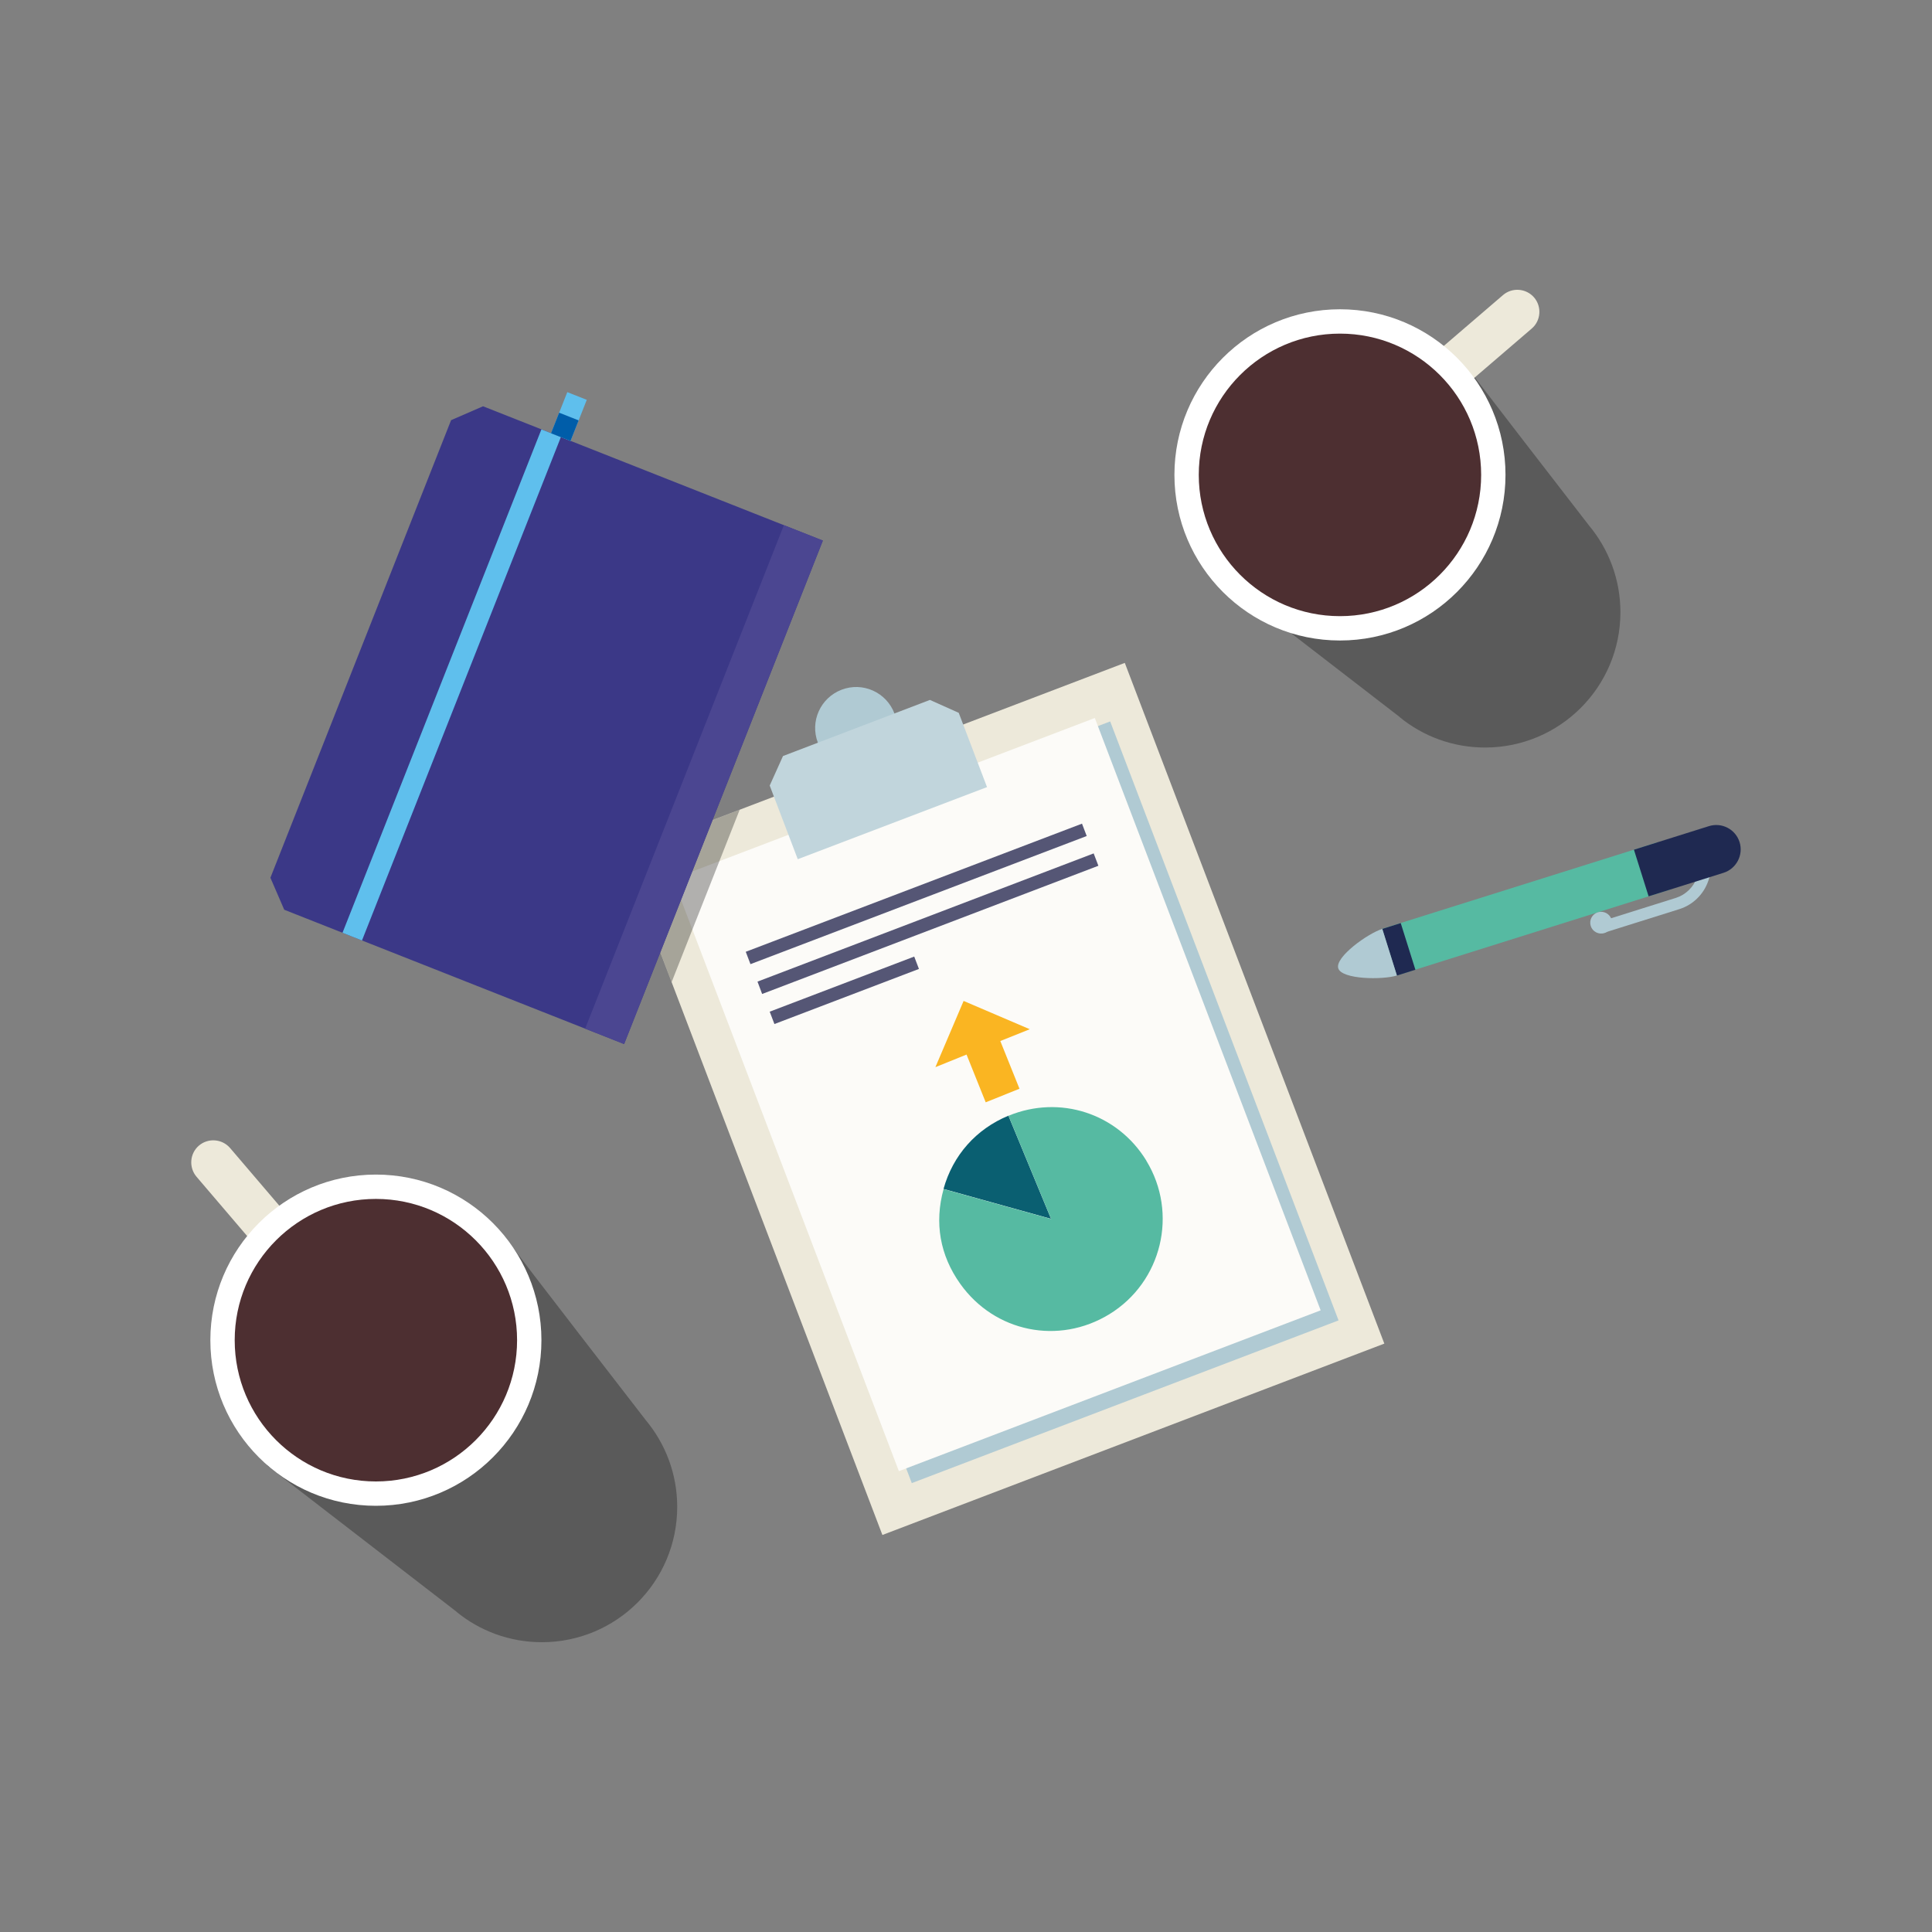
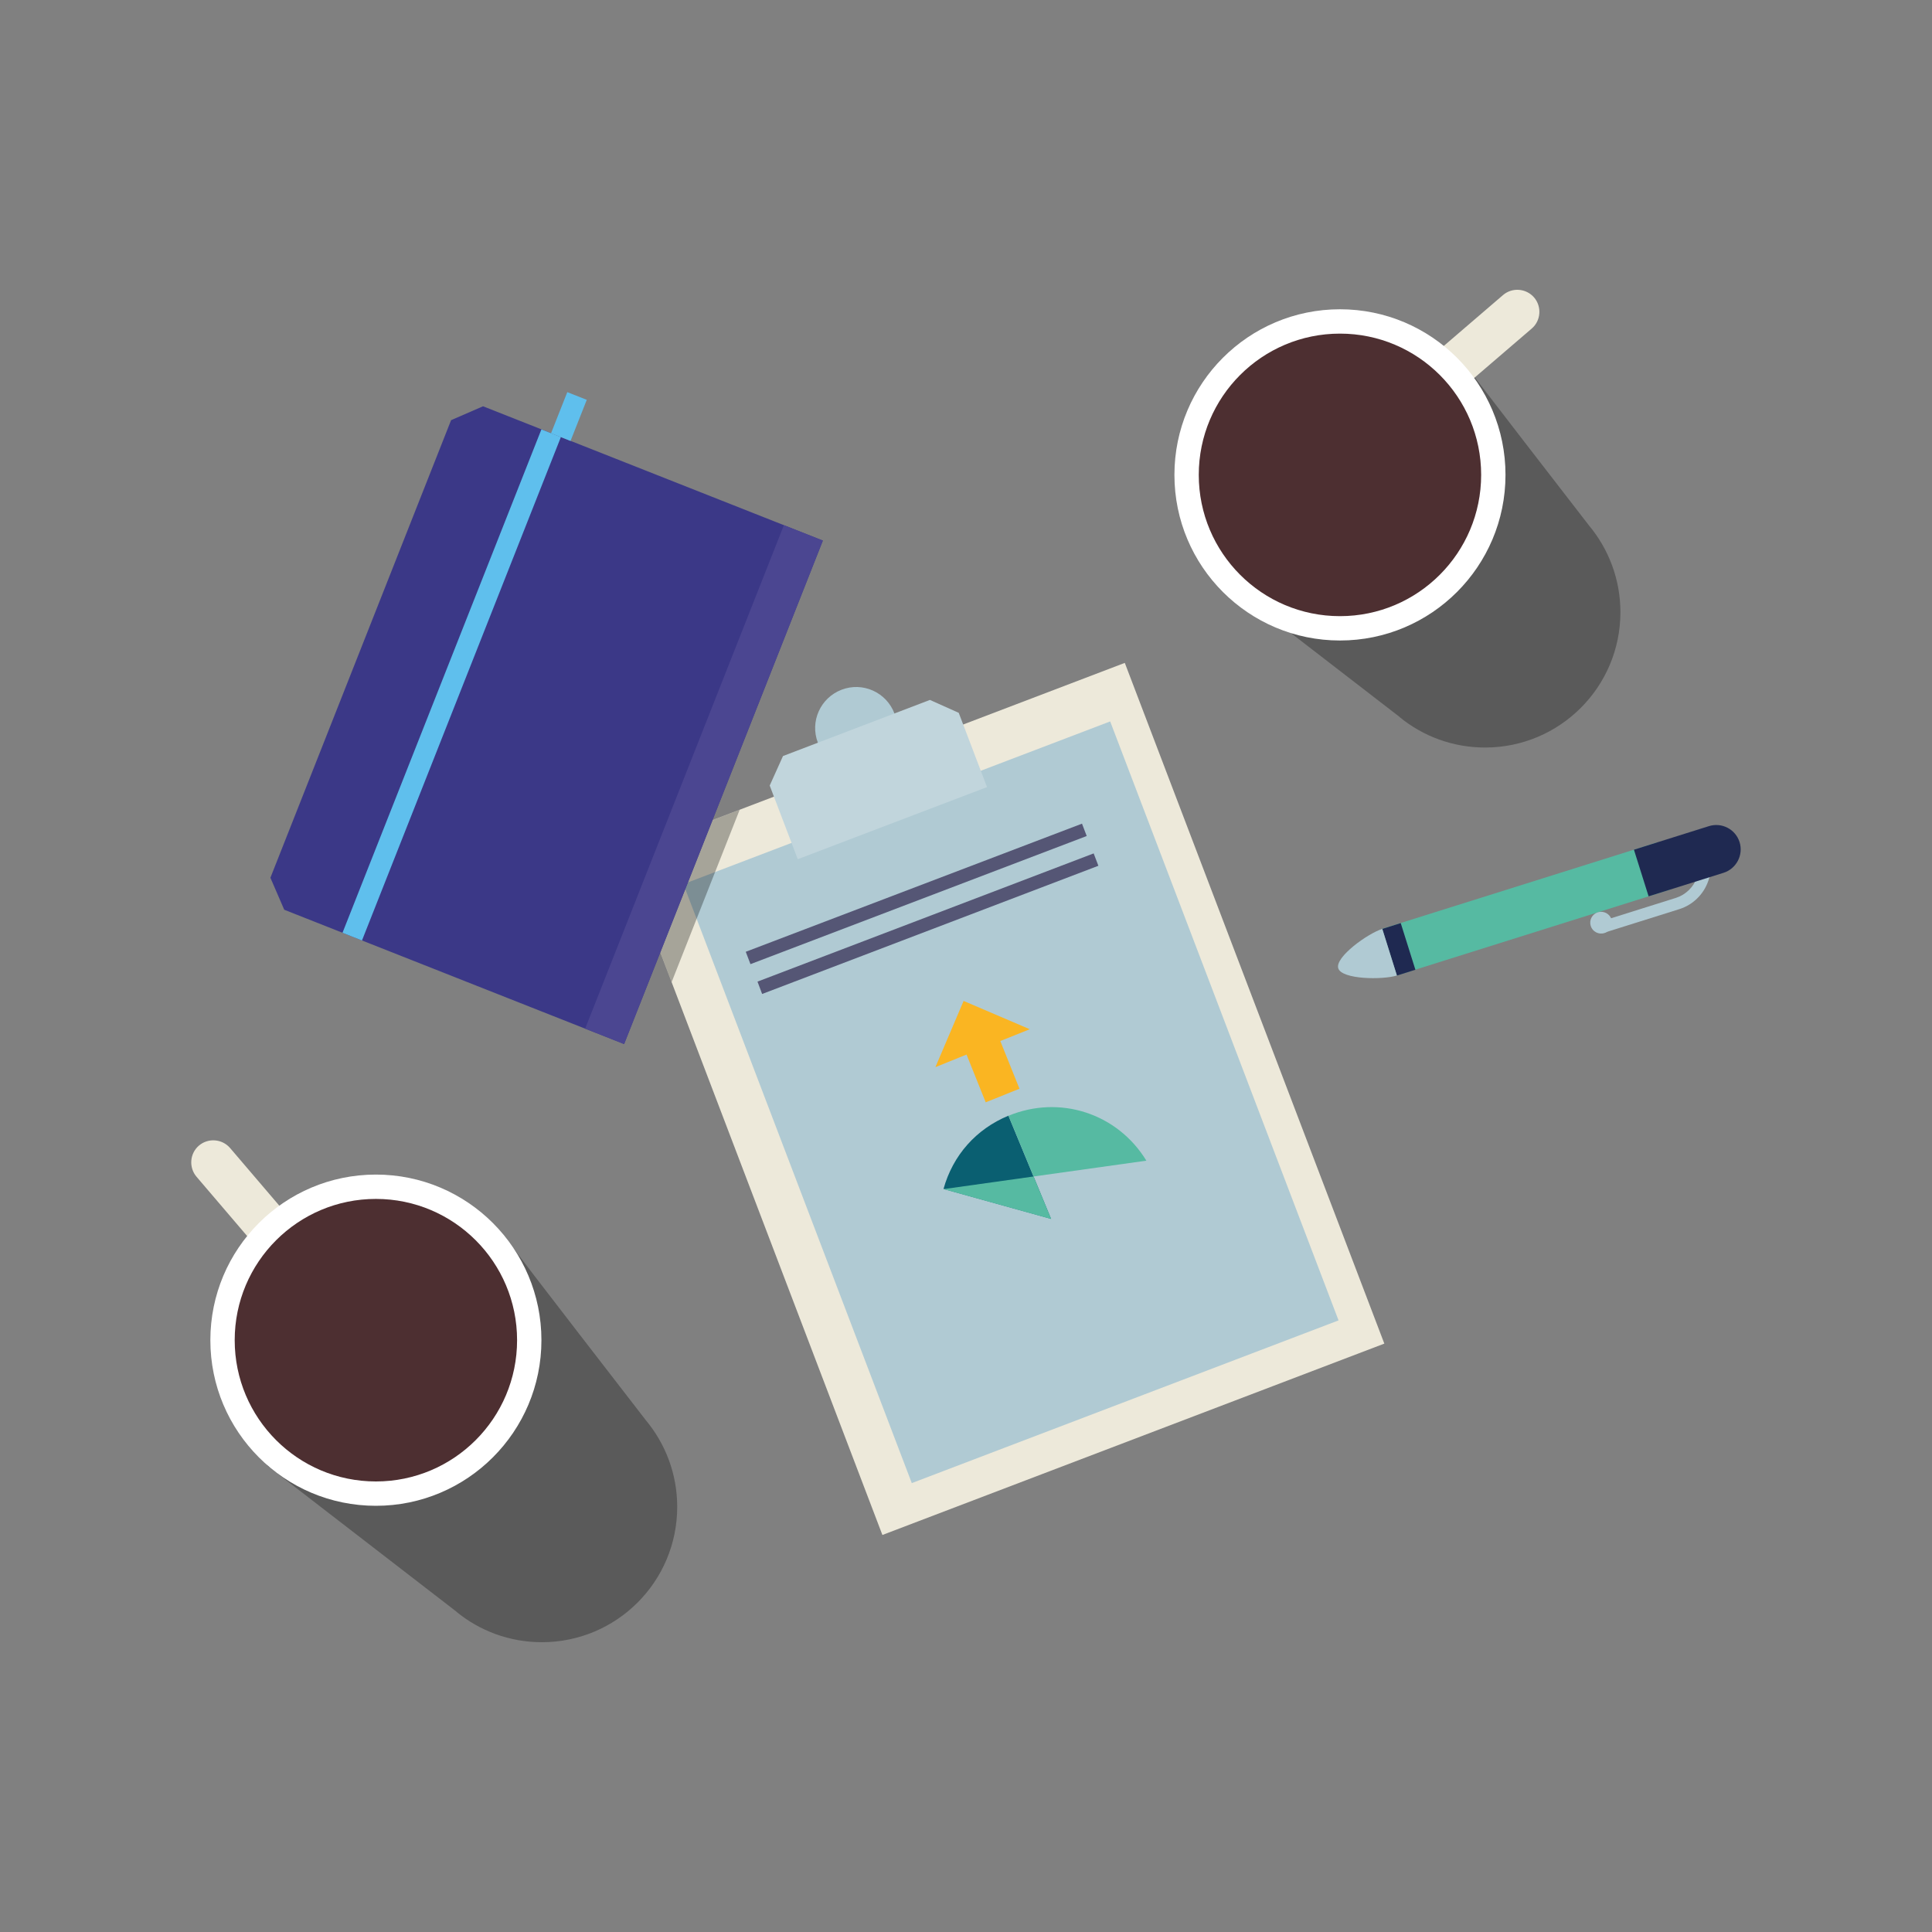
<svg xmlns="http://www.w3.org/2000/svg" viewBox="0 0 250 250">
  <rect x="0" y="0" width="250" height="250" fill="#808080" stroke="none" />
  <defs>
    <style>
      .uuid-fe67587e-7596-4d58-a8a4-7d76a55ddfb2 {
        fill: #4b4691;
      }

      .uuid-fe22f8f6-b022-45da-80f5-72e761cc5adb {
        fill: #c1d5dc;
      }

      .uuid-144de725-9601-4a47-9df5-42e2cbf60562 {
        fill: #ede9da;
      }

      .uuid-a32beed9-b972-4fd4-91ad-acb40e06e7e2 {
        fill: #3b3887;
      }

      .uuid-52ce1d14-2d3a-4788-a389-cb4f029c4864 {
        fill: #555675;
      }

      .uuid-eb31c887-3a96-4040-91f7-9fd270e9a936 {
        fill: #1f2951;
      }

      .uuid-1d5d1449-9a71-4597-9581-c322ca018376, .uuid-f207c1a4-444d-4187-87d9-bc63a45eb80a {
        isolation: isolate;
      }

      .uuid-9e1107b3-b45a-490d-a52f-dcf20bd4458c {
        fill: #fab522;
      }

      .uuid-36d2a856-0dac-420c-984b-f5199cbee893 {
        fill: #4d2f31;
      }

      .uuid-efe17368-8fdc-4dad-8e59-f1b65ccb88dc {
        fill: #0a5f71;
      }

      .uuid-925a6c8d-71fc-4d39-a2e5-8eeef050ede2 {
        fill: #fff;
      }

      .uuid-dc7e1ad9-d1f3-4d69-b715-313ab9ad26c0 {
        fill: #56baa2;
      }

      .uuid-f207c1a4-444d-4187-87d9-bc63a45eb80a {
        mix-blend-mode: multiply;
        opacity: .3;
      }

      .uuid-4244614b-1f09-4a59-ad87-3d115657435b {
        fill: #b0cad3;
      }

      .uuid-bd759172-761f-4540-ab7d-cd3a4698723f {
        fill: #005da9;
      }

      .uuid-47078c24-ee64-4d7c-9baa-3f72ec8b0714 {
        fill: #5fbfed;
      }

      .uuid-2982b349-7f62-4e29-bbec-63faefa7c3f4 {
        fill: #fcfbf8;
      }
    </style>
  </defs>
  <g class="uuid-1d5d1449-9a71-4597-9581-c322ca018376">
    <g id="uuid-db5d7892-a32e-4a94-9892-a36cd1c24080" data-name="Layer 1">
      <g>
        <g class="uuid-f207c1a4-444d-4187-87d9-bc63a45eb80a">
          <path d="M59.06,208.56c3.01,2.47,6.87,3.94,11.06,3.94,9.67,0,17.51-7.84,17.51-17.51,0-4.28-1.54-8.2-4.08-11.24,0,0-16.74-21.63-17.39-22.61l-31.58,28.51,24.49,18.9h0Z" />
        </g>
        <g class="uuid-f207c1a4-444d-4187-87d9-bc63a45eb80a">
          <path d="M181.11,92.79c3.01,2.47,6.87,3.94,11.06,3.94,9.67,0,17.51-7.84,17.51-17.51,0-4.28-1.54-8.2-4.08-11.24,0,0-16.74-21.63-17.39-22.61l-31.58,28.51,24.49,18.9h0Z" />
        </g>
        <path class="uuid-144de725-9601-4a47-9df5-42e2cbf60562" d="M184.67,53.24c-.8,0-1.61-.34-2.17-1-1.03-1.19-.89-3,.31-4.03l11.67-10.02c1.19-1.03,3-.89,4.03.3,1.02,1.19.89,3.01-.31,4.03l-11.67,10.02c-.54.46-1.2.69-1.86.69" />
        <path class="uuid-925a6c8d-71fc-4d39-a2e5-8eeef050ede2" d="M194.81,61.45c0,11.83-9.59,21.43-21.42,21.43s-21.42-9.59-21.42-21.43,9.59-21.43,21.42-21.43,21.42,9.59,21.42,21.43Z" />
        <ellipse class="uuid-36d2a856-0dac-420c-984b-f5199cbee893" cx="173.39" cy="61.45" rx="18.27" ry="18.28" />
        <path class="uuid-144de725-9601-4a47-9df5-42e2cbf60562" d="M40.45,162.11c0,.8-.34,1.61-1,2.17-1.2,1.02-3,.88-4.03-.31l-9.99-11.7c-1.02-1.2-.88-3.01.31-4.03,1.2-1.02,3-.88,4.03.31l9.99,11.7c.46.54.69,1.2.69,1.86Z" />
        <path class="uuid-925a6c8d-71fc-4d39-a2e5-8eeef050ede2" d="M70.06,173.42c0,11.83-9.59,21.43-21.42,21.43s-21.42-9.59-21.42-21.43,9.59-21.43,21.42-21.43,21.42,9.59,21.42,21.43Z" />
        <ellipse class="uuid-36d2a856-0dac-420c-984b-f5199cbee893" cx="48.64" cy="173.42" rx="18.27" ry="18.28" />
        <rect class="uuid-144de725-9601-4a47-9df5-42e2cbf60562" x="95.11" y="95.07" width="69.51" height="94.27" transform="translate(-42.14 55.59) rotate(-20.87)" />
        <path class="uuid-4244614b-1f09-4a59-ad87-3d115657435b" d="M115.74,92.32c1.05,2.74-.33,5.8-3.07,6.85-2.74,1.05-5.8-.33-6.84-3.07-1.05-2.74.33-5.8,3.07-6.85,2.74-1.05,5.8.33,6.84,3.07Z" />
        <rect class="uuid-4244614b-1f09-4a59-ad87-3d115657435b" x="101.27" y="101.16" width="59.1" height="82.95" transform="translate(-42.23 55.96) rotate(-20.87)" />
-         <rect class="uuid-2982b349-7f62-4e29-bbec-63faefa7c3f4" x="99.79" y="100.63" width="58.41" height="82.03" transform="translate(-42 55.24) rotate(-20.87)" />
        <polyline class="uuid-52ce1d14-2d3a-4788-a389-cb4f029c4864" points="98.62 128.62 142.13 112.03 141.52 110.43 98.02 127.02" />
        <polyline class="uuid-52ce1d14-2d3a-4788-a389-cb4f029c4864" points="97.11 124.76 140.62 108.18 140.01 106.58 96.5 123.16" />
-         <polyline class="uuid-52ce1d14-2d3a-4788-a389-cb4f029c4864" points="100.21 132.51 118.91 125.38 118.3 123.78 99.6 130.91" />
        <polygon class="uuid-fe22f8f6-b022-45da-80f5-72e761cc5adb" points="120.33 90.57 101.32 97.83 99.6 101.65 103.23 111.18 127.72 101.85 124.06 92.24 120.33 90.57" />
        <polygon class="uuid-9e1107b3-b45a-490d-a52f-dcf20bd4458c" points="133.25 133.18 124.69 129.52 121.04 138.09 125.07 136.46 127.55 142.64 131.92 140.88 129.44 134.71 133.25 133.18" />
        <g class="uuid-f207c1a4-444d-4187-87d9-bc63a45eb80a">
          <polygon points="86.91 127.08 95.71 104.79 88.86 107.4 84.05 119.56 86.91 127.08" />
        </g>
        <path class="uuid-4244614b-1f09-4a59-ad87-3d115657435b" d="M207.4,120.71c-.32,0-.62-.21-.73-.53-.12-.4.09-.83.5-.95l9.68-3.04c1.29-.41,2.32-1.41,2.75-2.69l.29-.85c.13-.4.57-.62.97-.48.4.13.61.57.48.97l-.29.85c-.59,1.73-1.99,3.1-3.74,3.65l-9.68,3.04c-.08.02-.16.03-.23.03" />
        <path class="uuid-a32beed9-b972-4fd4-91ad-acb40e06e7e2" d="M62.5,52.57l43.98,17.38-25.72,65.15-43.98-17.38c-.7-1.62-1.09-2.52-1.79-4.14l23.38-59.21c1.62-.7,2.52-1.09,4.14-1.8Z" />
        <rect class="uuid-fe67587e-7596-4d58-a8a4-7d76a55ddfb2" x="56.08" y="98.82" width="70.04" height="5.42" transform="translate(-36.79 148.99) rotate(-68.46)" />
        <rect class="uuid-47078c24-ee64-4d7c-9baa-3f72ec8b0714" x="23.42" y="87.28" width="70.04" height="2.71" transform="translate(-45.46 110.41) rotate(-68.44)" />
        <rect class="uuid-47078c24-ee64-4d7c-9baa-3f72ec8b0714" x="70.76" y="52.55" width="5.72" height="2.71" transform="translate(-3.57 102.56) rotate(-68.44)" />
-         <rect class="uuid-bd759172-761f-4540-ab7d-cd3a4698723f" x="71.66" y="53.88" width="2.86" height="2.71" transform="translate(-5.14 102.91) rotate(-68.44)" />
        <rect class="uuid-dc7e1ad9-d1f3-4d69-b715-313ab9ad26c0" x="178.95" y="114.48" width="37.2" height="6.33" transform="translate(-26.19 64.64) rotate(-17.45)" />
        <path class="uuid-eb31c887-3a96-4040-91f7-9fd270e9a936" d="M213.33,115.99l-1.9-6.04,9.71-3.05c1.67-.52,3.44.41,3.96,2.07.52,1.66-.41,3.44-2.07,3.97l-9.71,3.05h0Z" />
        <rect class="uuid-eb31c887-3a96-4040-91f7-9fd270e9a936" x="179.75" y="119.69" width="2.51" height="6.33" transform="translate(-28.51 59.92) rotate(-17.45)" />
        <path class="uuid-4244614b-1f09-4a59-ad87-3d115657435b" d="M180.76,126.23c-1.85.58-7.13.52-7.59-.93s3.85-4.53,5.7-5.1" />
        <path class="uuid-4244614b-1f09-4a59-ad87-3d115657435b" d="M207.61,120.74c-.74.23-1.54-.18-1.77-.92-.23-.75.18-1.54.92-1.77.74-.23,1.54.18,1.77.92s-.18,1.54-.92,1.77Z" />
        <path class="uuid-efe17368-8fdc-4dad-8e59-f1b65ccb88dc" d="M136.01,157.73l-5.52-13.36c-4.18,1.73-7.19,5.12-8.4,9.48l13.92,3.87h0Z" />
-         <path class="uuid-dc7e1ad9-d1f3-4d69-b715-313ab9ad26c0" d="M148.34,150.19c-3.75-6.13-11.2-8.55-17.84-5.81l5.52,13.36-13.92-3.87c-1.21,4.36-.47,8.57,2.15,12.25,4.46,6.27,12.74,7.95,19.3,3.94,6.8-4.17,8.94-13.06,4.78-19.87" />
+         <path class="uuid-dc7e1ad9-d1f3-4d69-b715-313ab9ad26c0" d="M148.34,150.19c-3.75-6.13-11.2-8.55-17.84-5.81l5.52,13.36-13.92-3.87" />
      </g>
    </g>
  </g>
</svg>